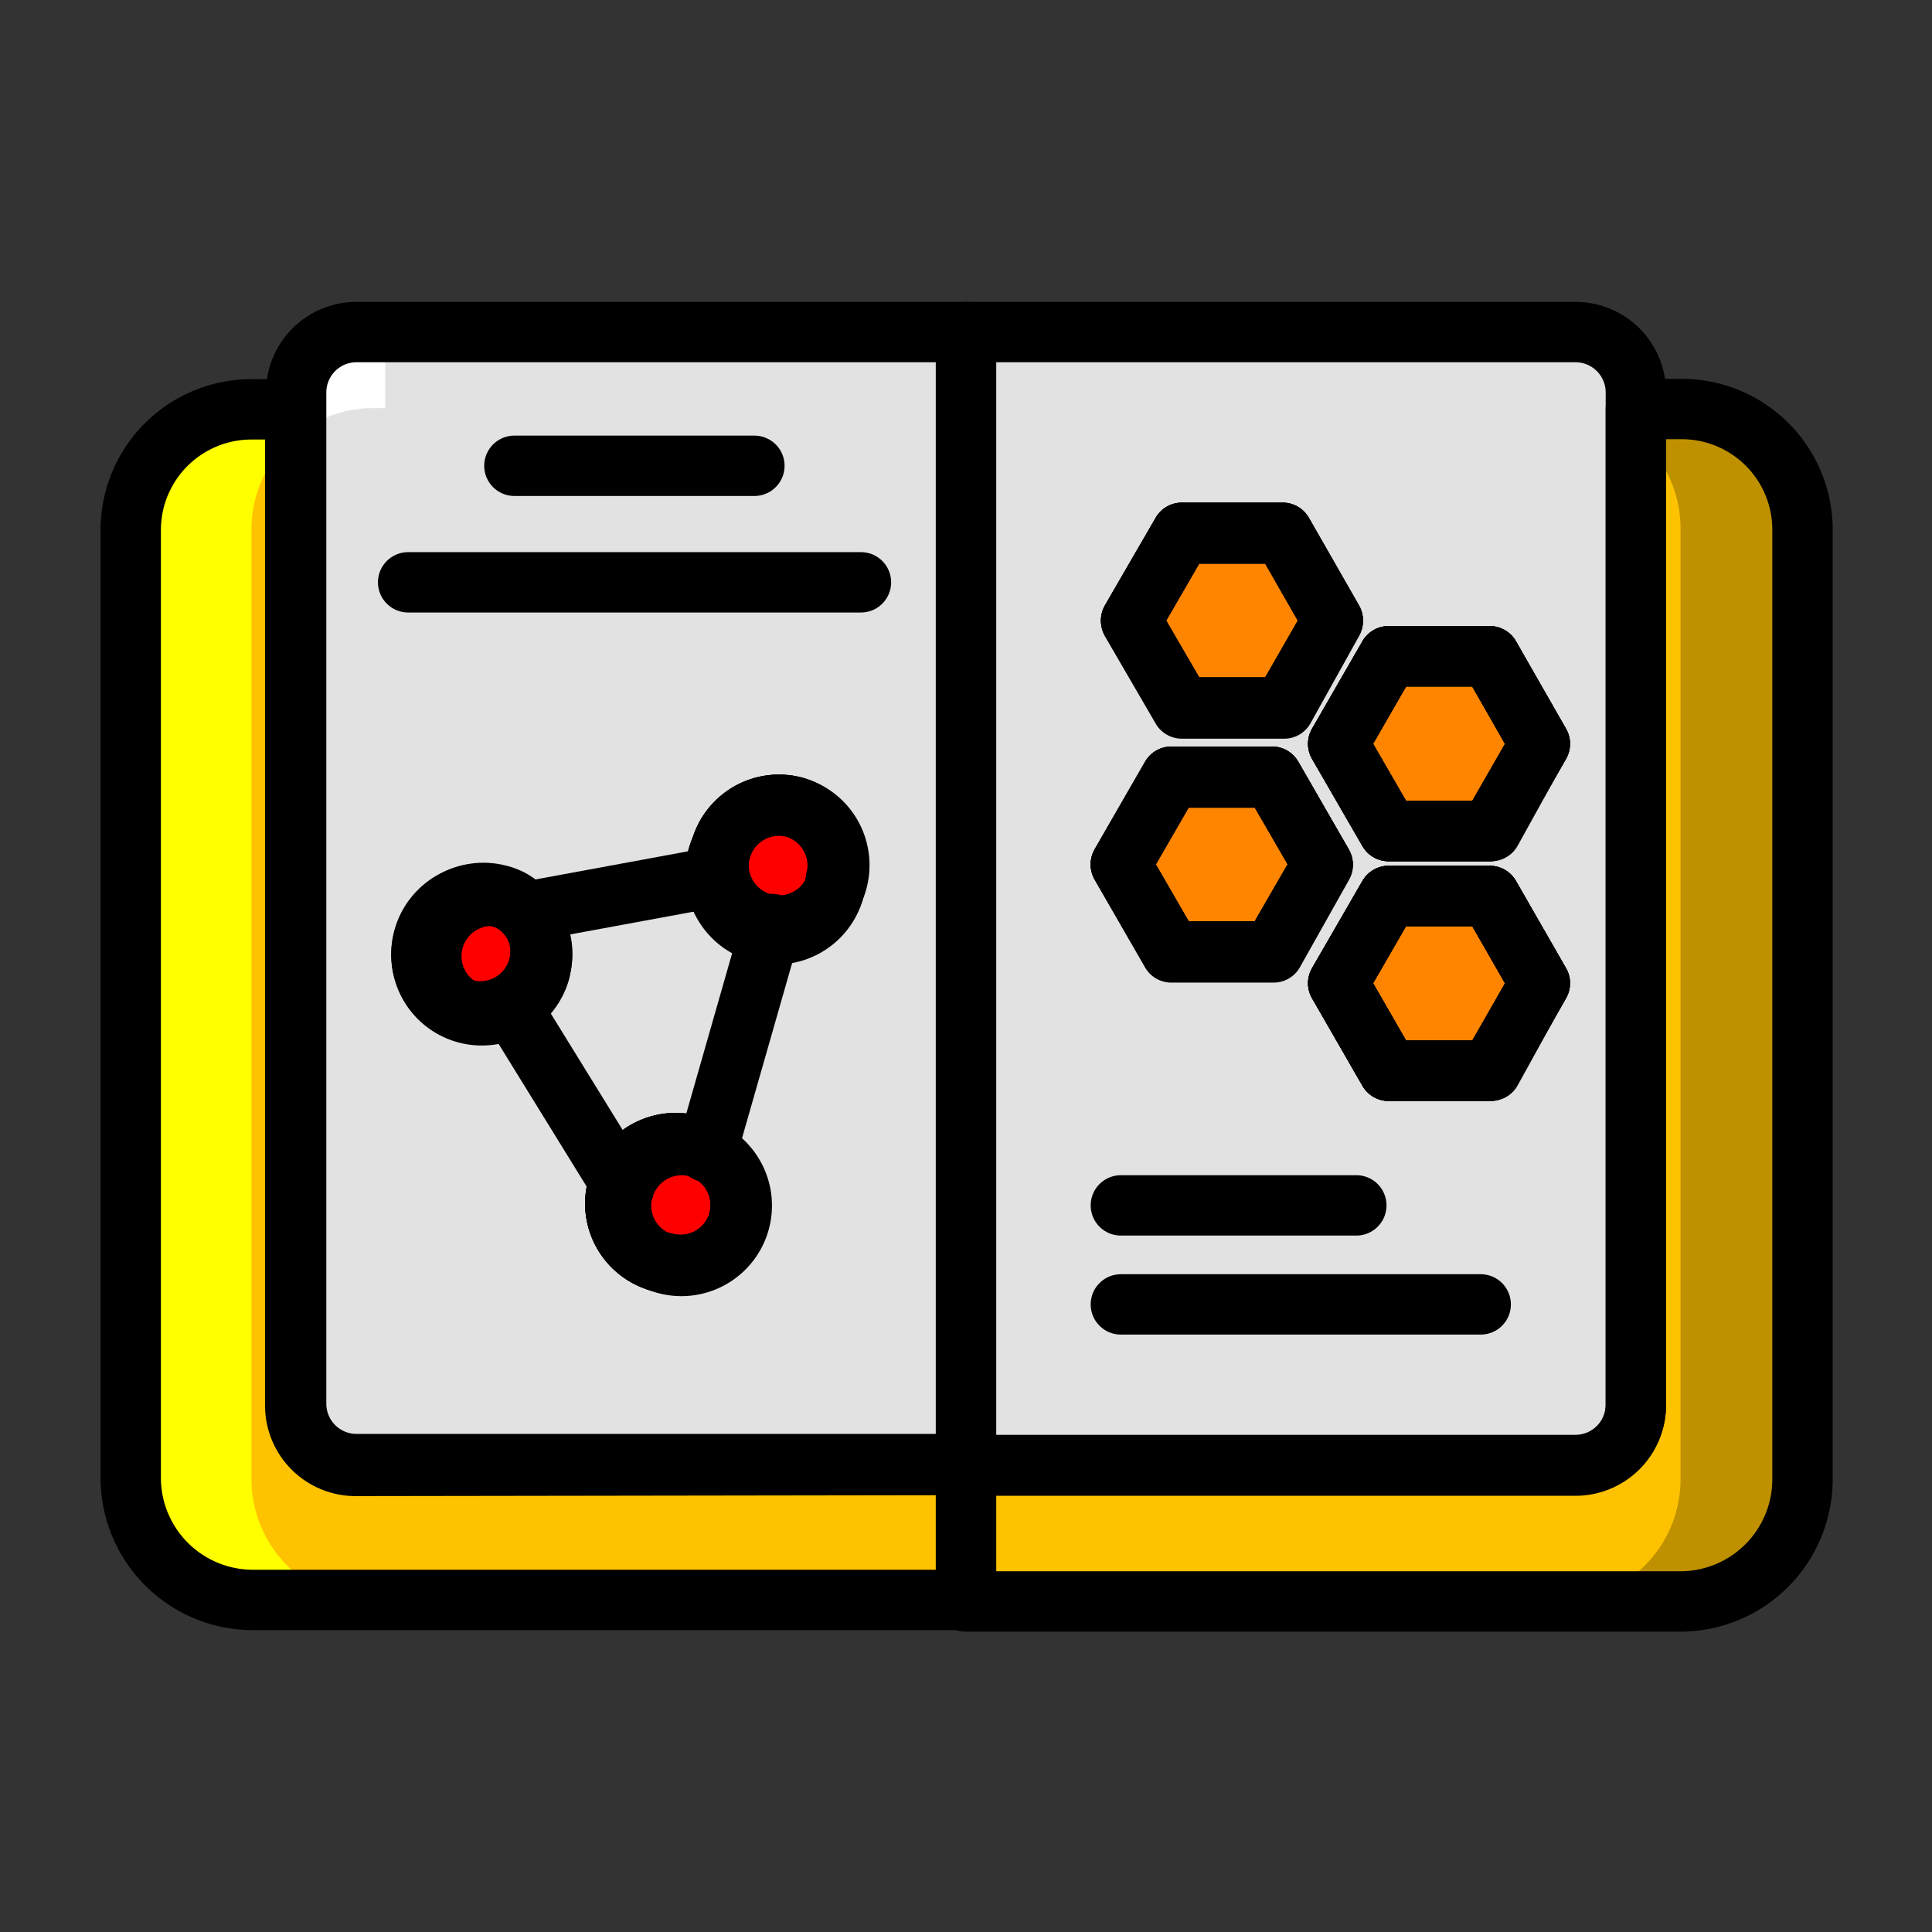
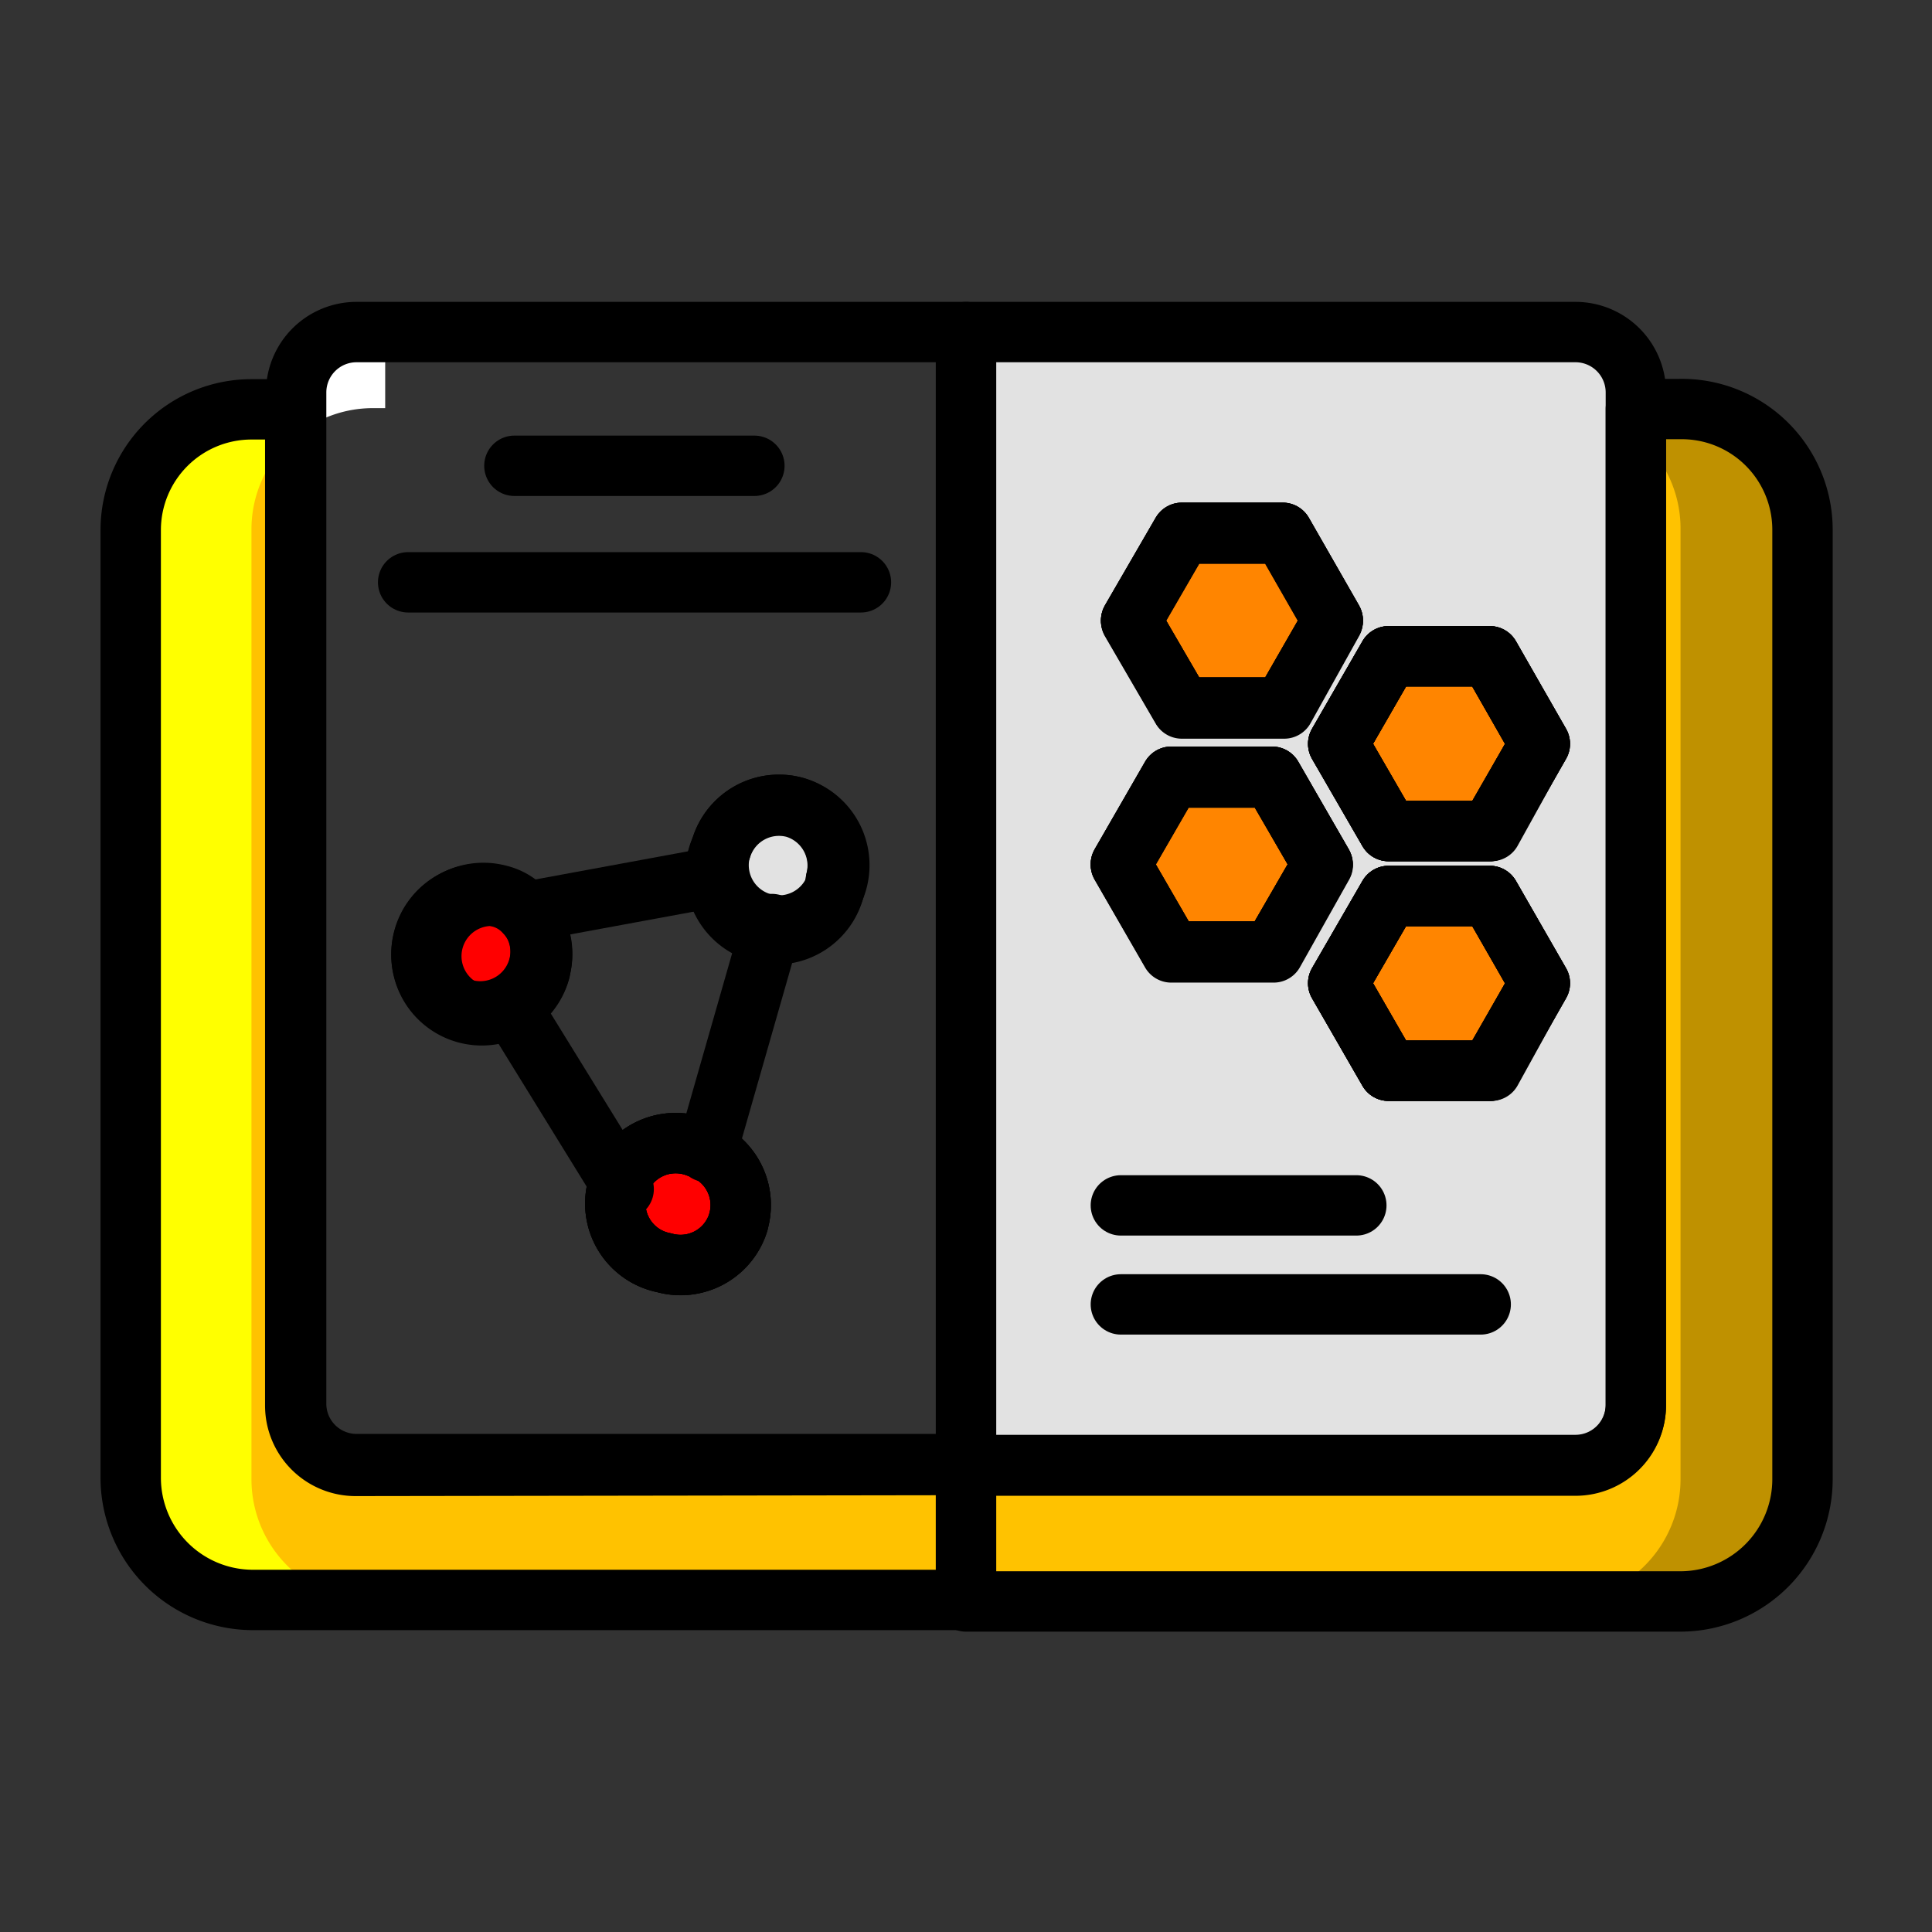
<svg xmlns="http://www.w3.org/2000/svg" viewBox="0 0 64 64">
  <rect x="0" y="0" width="64" height="64" fill="#333333" stroke="none" />
  <defs>
    <style>.cls-1{isolation:isolate;}.cls-2{opacity:0.25;mix-blend-mode:multiply;}.cls-3{mix-blend-mode:overlay;}.cls-4{fill:#ffc200;}.cls-5{fill:#e2e2e2;}.cls-6{fill:red;}.cls-7{fill:#ff8500;}.cls-8{fill:#bf9100;}.cls-9{fill:#fff;}.cls-10{fill:#ff0;}.cls-11{fill:none;stroke:#000;stroke-linecap:round;stroke-linejoin:round;stroke-width:2px;}</style>
  </defs>
  <title>Icon Color</title>
  <g class="cls-1">
    <g id="Highlight" class="cls-3">
      <path class="cls-4" d="M14.1,31a2,2,0,0,1,2.44-1.35,1.69,1.69,0,0,1,.86.52,2,2,0,0,1-1.95,3.28A2,2,0,0,1,14.1,31Z" />
      <path class="cls-4" d="M20.66,39.38A2,2,0,0,1,23.1,38a2.85,2.85,0,0,1,.31.12,2,2,0,1,1-2.75,1.23Z" />
-       <path class="cls-4" d="M23.89,28.08a2,2,0,0,1,2.44-1.35,2,2,0,1,1-2.44,1.35Z" />
      <path class="cls-4" d="M32,48.53V53H8.33a4.05,4.05,0,0,1-4-4.05V17.56a4,4,0,0,1,4-4H9.78v33a2,2,0,0,0,2,2H32" />
      <polygon class="cls-4" points="38.8 31.52 37.13 28.63 38.8 25.73 42.14 25.73 43.81 28.63 42.14 31.52 38.8 31.52" />
      <polygon class="cls-4" points="39.15 23.44 37.47 20.55 39.15 17.65 42.48 17.65 44.15 20.55 42.48 23.44 39.15 23.44" />
      <polygon class="cls-4" points="46 35.47 44.33 32.57 46 29.68 49.35 29.68 51.01 32.57 49.35 35.47 46 35.47" />
      <polygon class="cls-4" points="46 27.53 44.33 24.64 46 21.74 49.35 21.74 51.01 24.64 49.35 27.53 46 27.53" />
      <path class="cls-4" d="M59.71,17.55V49a4.05,4.05,0,0,1-4,4.05H32v-4.5H52.19a2,2,0,0,0,2-2v-33h1.45a4,4,0,0,1,4,4" />
-       <path class="cls-5" d="M11.81,11a2,2,0,0,0-2,2V46.5a2,2,0,0,0,2,2H32V11H11.81m6.08,21.16a2,2,0,1,1-1.35-2.44,1.69,1.69,0,0,1,.86.52,2,2,0,0,1,.49,1.92m6.57,8.34A2,2,0,0,1,22,41.83,2,2,0,1,1,23.1,38a2.85,2.85,0,0,1,.31.12,2,2,0,0,1,1.05,2.32m3.23-11.31a2,2,0,0,1-2.45,1.36,2,2,0,1,1,2.45-1.36" />
      <path class="cls-5" d="M17.4,30.21a2,2,0,0,1-1.95,3.28,2,2,0,0,1,1.09-3.8A1.69,1.69,0,0,1,17.4,30.21Z" />
-       <path class="cls-5" d="M24.46,40.47A2,2,0,0,1,22,41.83,2,2,0,1,1,23.1,38a2.85,2.85,0,0,1,.31.12A2,2,0,0,1,24.46,40.47Z" />
+       <path class="cls-5" d="M24.46,40.47A2,2,0,0,1,22,41.83,2,2,0,1,1,23.1,38a2.85,2.85,0,0,1,.31.12A2,2,0,0,1,24.46,40.47" />
      <path class="cls-5" d="M27.69,29.16a2,2,0,0,1-2.45,1.36,2,2,0,1,1,2.45-1.36Z" />
      <path class="cls-5" d="M52.19,11H32V48.53H52.19a2,2,0,0,0,2-2V13a2,2,0,0,0-2-2m-10,20.55H38.8l-1.67-2.9,1.67-2.89h3.34l1.68,2.89-1.68,2.9m.35-8.08H39.15l-1.68-2.89,1.68-2.9h3.34l1.66,2.9-1.66,2.89m6.86,12H46l-1.67-2.9L46,29.68h3.35L51,32.57l-1.66,2.9m0-7.94H46l-1.67-2.89L46,21.74h3.35L51,24.64l-1.66,2.89" />
      <polygon class="cls-5" points="42.14 25.73 43.81 28.63 42.14 31.52 38.8 31.52 37.13 28.63 38.8 25.73 42.14 25.73" />
      <polygon class="cls-5" points="42.48 17.65 44.15 20.55 42.48 23.44 39.15 23.44 37.47 20.55 39.15 17.65 42.48 17.65" />
      <polygon class="cls-5" points="49.35 29.68 51.01 32.57 49.35 35.47 46 35.47 44.33 32.57 46 29.68 49.35 29.68" />
      <polygon class="cls-5" points="46 27.53 44.33 24.64 46 21.74 49.35 21.74 51.01 24.64 49.35 27.53 46 27.53" />
      <path class="cls-6" d="M17.89,32.13a2,2,0,1,1-1.35-2.44,1.69,1.69,0,0,1,.86.52A2,2,0,0,1,17.89,32.13Z" />
-       <path class="cls-6" d="M27.69,29.16a2,2,0,0,1-2.45,1.36,2,2,0,1,1,2.45-1.36Z" />
      <path class="cls-6" d="M24.46,40.47A2,2,0,0,1,22,41.83,2,2,0,1,1,23.1,38a2.85,2.85,0,0,1,.31.12A2,2,0,0,1,24.46,40.47Z" />
      <polygon class="cls-7" points="44.15 20.55 42.48 23.44 39.15 23.44 37.47 20.55 39.15 17.65 42.48 17.65 44.15 20.55" />
      <polygon class="cls-7" points="51.01 24.64 49.35 27.53 46 27.53 44.33 24.64 46 21.74 49.35 21.74 51.01 24.64" />
      <polygon class="cls-7" points="43.81 28.63 42.14 31.52 38.8 31.52 37.13 28.63 38.8 25.73 42.14 25.73 43.81 28.63" />
      <polygon class="cls-7" points="51.01 32.57 49.35 35.47 46 35.47 44.33 32.57 46 29.68 49.35 29.68 51.01 32.57" />
      <path class="cls-8" d="M55.67,13.51H54.62a5.06,5.06,0,0,1,.05,1.35,4,4,0,0,1,1,2.69V49a4.05,4.05,0,0,1-4,4.05h4a4.05,4.05,0,0,0,4-4.05V17.55a4,4,0,0,0-4-4" />
      <path class="cls-9" d="M12.73,11h-.92a2,2,0,0,0-2,2h0a2,2,0,0,1,2-2h.92" />
      <path class="cls-10" d="M9.78,13.51H8.33a4,4,0,0,0-4,4V49a4.05,4.05,0,0,0,4,4.05h4a4.05,4.05,0,0,1-4-4.05V17.56a4,4,0,0,1,1.49-3.14v-.91" />
      <path class="cls-9" d="M12.73,11h-.92a2,2,0,0,0-2,2v1.43a4,4,0,0,1,2.55-.91h.4V11" />
    </g>
    <g id="Line">
      <path class="cls-11" d="M14.1,31a2,2,0,0,1,2.44-1.35,1.69,1.69,0,0,1,.86.52,2,2,0,0,1-1.95,3.28A2,2,0,0,1,14.1,31Z" />
-       <path class="cls-11" d="M20.66,39.38A2,2,0,0,1,23.1,38a2.85,2.85,0,0,1,.31.12,2,2,0,1,1-2.75,1.23Z" />
      <path class="cls-11" d="M23.89,28.08a2,2,0,0,1,2.44-1.35,2,2,0,1,1-2.44,1.35Z" />
      <path class="cls-11" d="M32,48.53V53H8.33a4.05,4.05,0,0,1-4-4.05V17.56a4,4,0,0,1,4-4H9.78v33a2,2,0,0,0,2,2Z" />
      <polygon class="cls-11" points="38.8 31.52 37.13 28.63 38.8 25.73 42.14 25.73 43.81 28.63 42.14 31.52 38.8 31.52" />
      <polygon class="cls-11" points="39.15 23.44 37.47 20.55 39.15 17.65 42.49 17.65 44.15 20.55 42.49 23.44 39.15 23.44" />
      <polygon class="cls-11" points="46 35.47 44.33 32.57 46 29.68 49.35 29.68 51.01 32.57 49.35 35.47 46 35.47" />
      <polygon class="cls-11" points="46 27.53 44.33 24.64 46 21.74 49.35 21.74 51.01 24.64 49.35 27.53 46 27.53" />
      <path class="cls-11" d="M59.71,17.55V49a4.05,4.05,0,0,1-4,4.05H32v-4.5H52.19a2,2,0,0,0,2-2v-33h1.45A4,4,0,0,1,59.71,17.55Z" />
      <path class="cls-11" d="M11.81,11a2,2,0,0,0-2,2V46.5a2,2,0,0,0,2,2H32V11Zm6.08,21.16a2,2,0,1,1-1.35-2.44,1.69,1.69,0,0,1,.86.52A2,2,0,0,1,17.89,32.13Zm6.57,8.34A2,2,0,0,1,22,41.83,2,2,0,1,1,23.1,38a2.85,2.85,0,0,1,.31.12A2,2,0,0,1,24.46,40.47Zm3.23-11.31a2,2,0,1,1-3.8-1.08,2,2,0,0,1,2.44-1.35A2,2,0,0,1,27.69,29.16Z" />
      <path class="cls-11" d="M17.4,30.21a2,2,0,0,1-1.95,3.28,2,2,0,0,1,1.09-3.8A1.69,1.69,0,0,1,17.4,30.21Z" />
      <path class="cls-11" d="M24.46,40.47A2,2,0,0,1,22,41.83,2,2,0,1,1,23.1,38a2.85,2.85,0,0,1,.31.12A2,2,0,0,1,24.46,40.47Z" />
-       <path class="cls-11" d="M27.69,29.16a2,2,0,1,1-3.8-1.08,2,2,0,0,1,2.44-1.35A2,2,0,0,1,27.69,29.16Z" />
      <path class="cls-11" d="M52.19,11H32V48.53H52.19a2,2,0,0,0,2-2V13A2,2,0,0,0,52.19,11Zm-10,20.55H38.8l-1.67-2.9,1.67-2.89h3.34l1.68,2.89Zm.35-8.08H39.15l-1.68-2.89,1.68-2.9h3.34l1.66,2.9Zm6.86,12H46l-1.67-2.9L46,29.68h3.35L51,32.57Zm0-7.94H46l-1.67-2.89L46,21.74h3.35L51,24.64Z" />
      <polygon class="cls-11" points="42.14 25.73 43.81 28.63 42.14 31.52 38.8 31.52 37.13 28.63 38.8 25.73 42.14 25.73" />
      <polygon class="cls-11" points="42.49 17.65 44.15 20.55 42.49 23.44 39.15 23.44 37.47 20.55 39.15 17.65 42.49 17.65" />
      <polygon class="cls-11" points="49.35 29.68 51.01 32.57 49.35 35.47 46 35.47 44.33 32.57 46 29.68 49.35 29.68" />
      <polygon class="cls-11" points="46 27.53 44.33 24.64 46 21.74 49.35 21.74 51.01 24.64 49.35 27.53 46 27.53" />
      <path class="cls-11" d="M17.89,32.13a2,2,0,1,1-1.35-2.44,1.69,1.69,0,0,1,.86.52A2,2,0,0,1,17.89,32.13Z" />
      <path class="cls-11" d="M27.69,29.16a2,2,0,1,1-3.8-1.08,2,2,0,0,1,2.44-1.35A2,2,0,0,1,27.69,29.16Z" />
      <path class="cls-11" d="M24.46,40.47A2,2,0,0,1,22,41.83,2,2,0,1,1,23.1,38a2.85,2.85,0,0,1,.31.12A2,2,0,0,1,24.46,40.47Z" />
      <line class="cls-11" x1="17.41" y1="30.21" x2="23.81" y2="29.03" />
      <line class="cls-11" x1="16.92" y1="33.33" x2="20.66" y2="39.39" />
      <line class="cls-11" x1="25.57" y1="30.61" x2="23.41" y2="38.16" />
      <line class="cls-11" x1="17.04" y1="15.43" x2="24.99" y2="15.43" />
      <line class="cls-11" x1="13.52" y1="19.29" x2="28.52" y2="19.29" />
      <polygon class="cls-11" points="44.15 20.55 42.49 23.44 39.15 23.44 37.47 20.55 39.15 17.65 42.49 17.65 44.15 20.55" />
      <polygon class="cls-11" points="51.01 24.64 49.35 27.53 46 27.53 44.33 24.64 46 21.74 49.35 21.74 51.01 24.64" />
      <polygon class="cls-11" points="43.81 28.63 42.14 31.52 38.8 31.52 37.13 28.63 38.8 25.73 42.14 25.73 43.81 28.63" />
      <polygon class="cls-11" points="51.01 32.57 49.35 35.47 46 35.47 44.33 32.57 46 29.68 49.35 29.68 51.01 32.57" />
      <line class="cls-11" x1="37.13" y1="39.93" x2="44.93" y2="39.93" />
      <line class="cls-11" x1="37.13" y1="43.21" x2="49.05" y2="43.21" />
    </g>
  </g>
</svg>